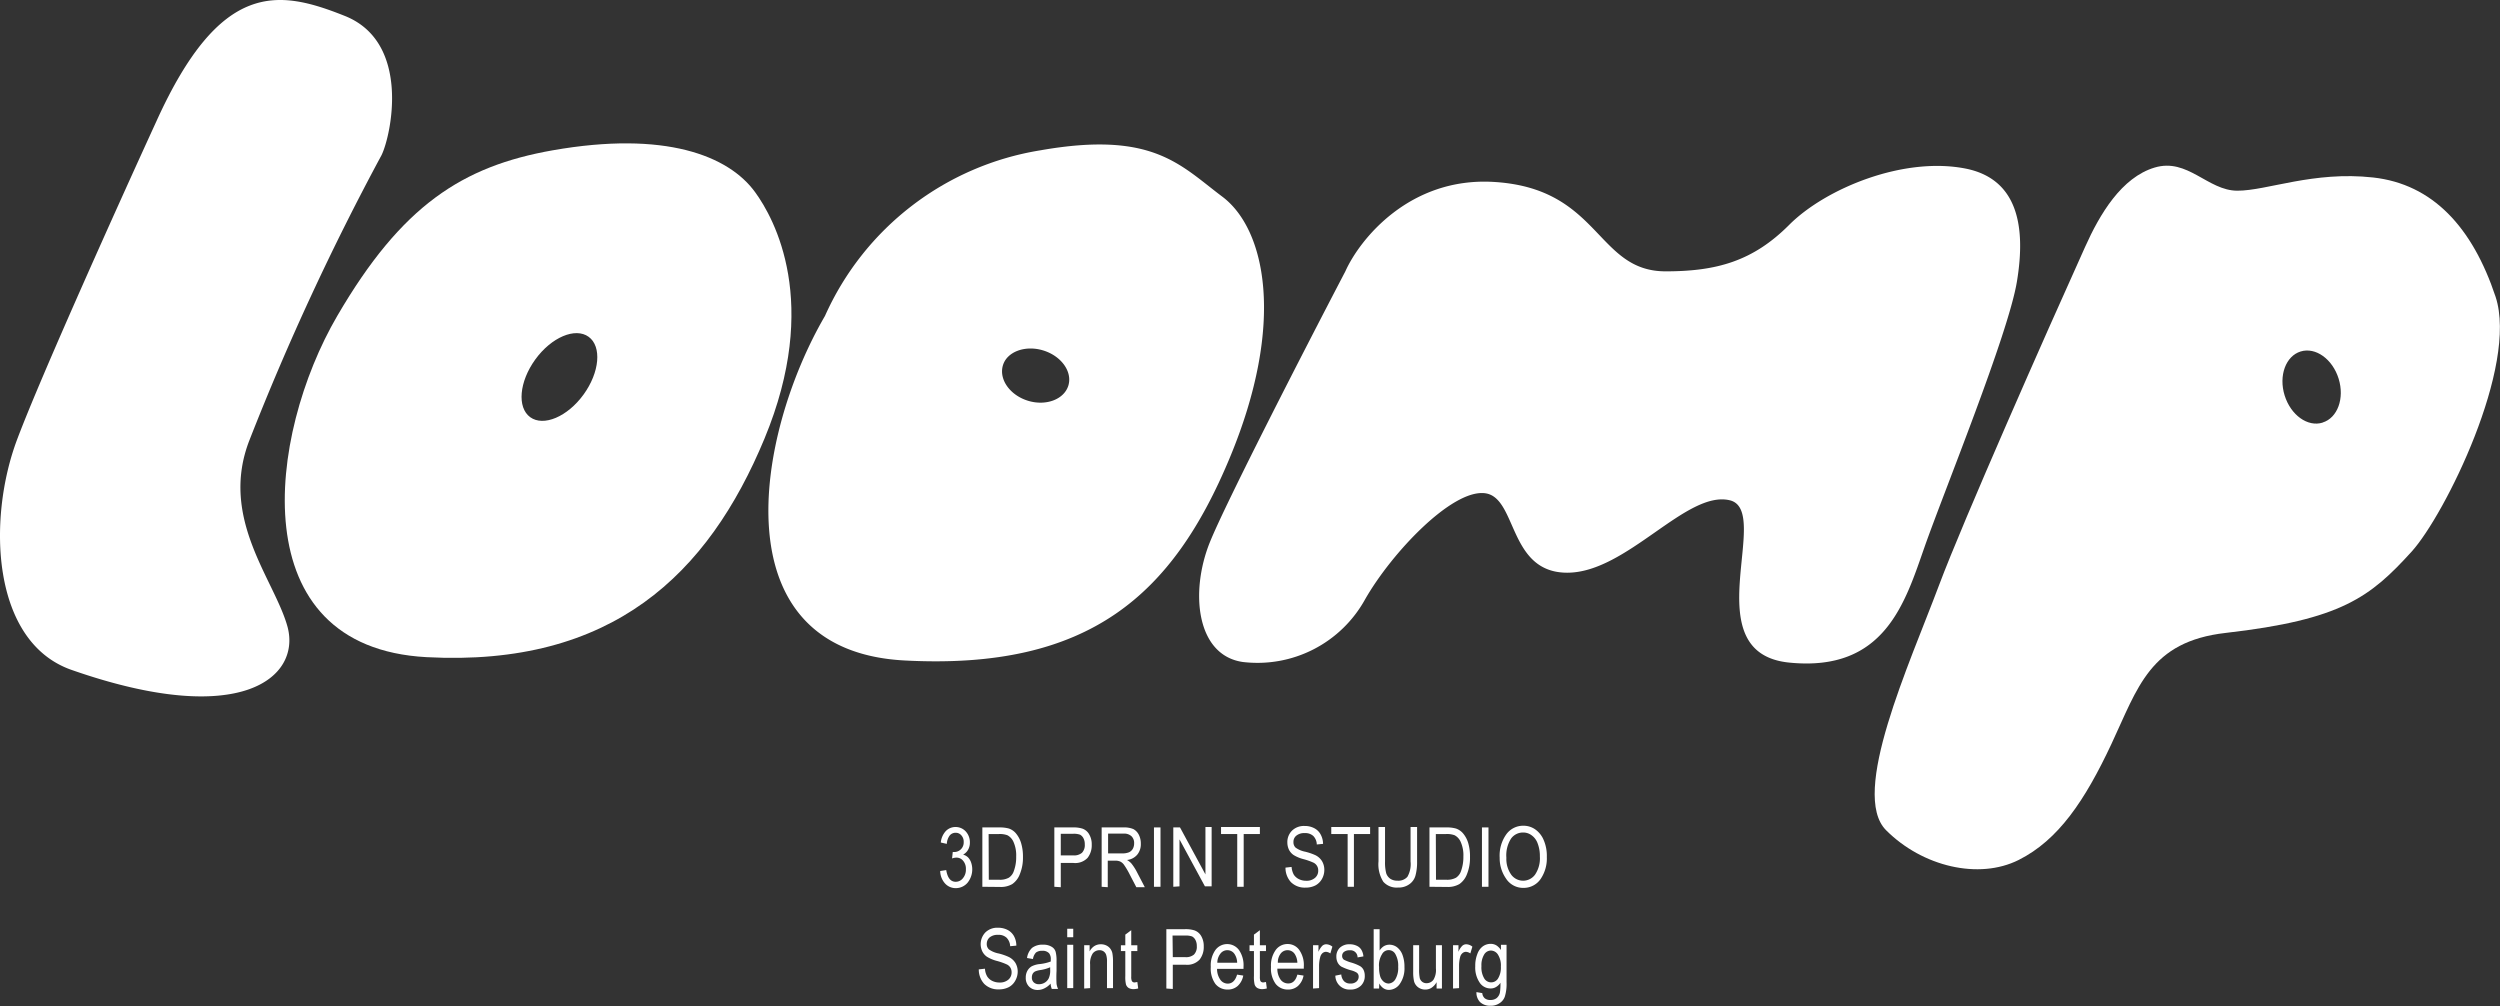
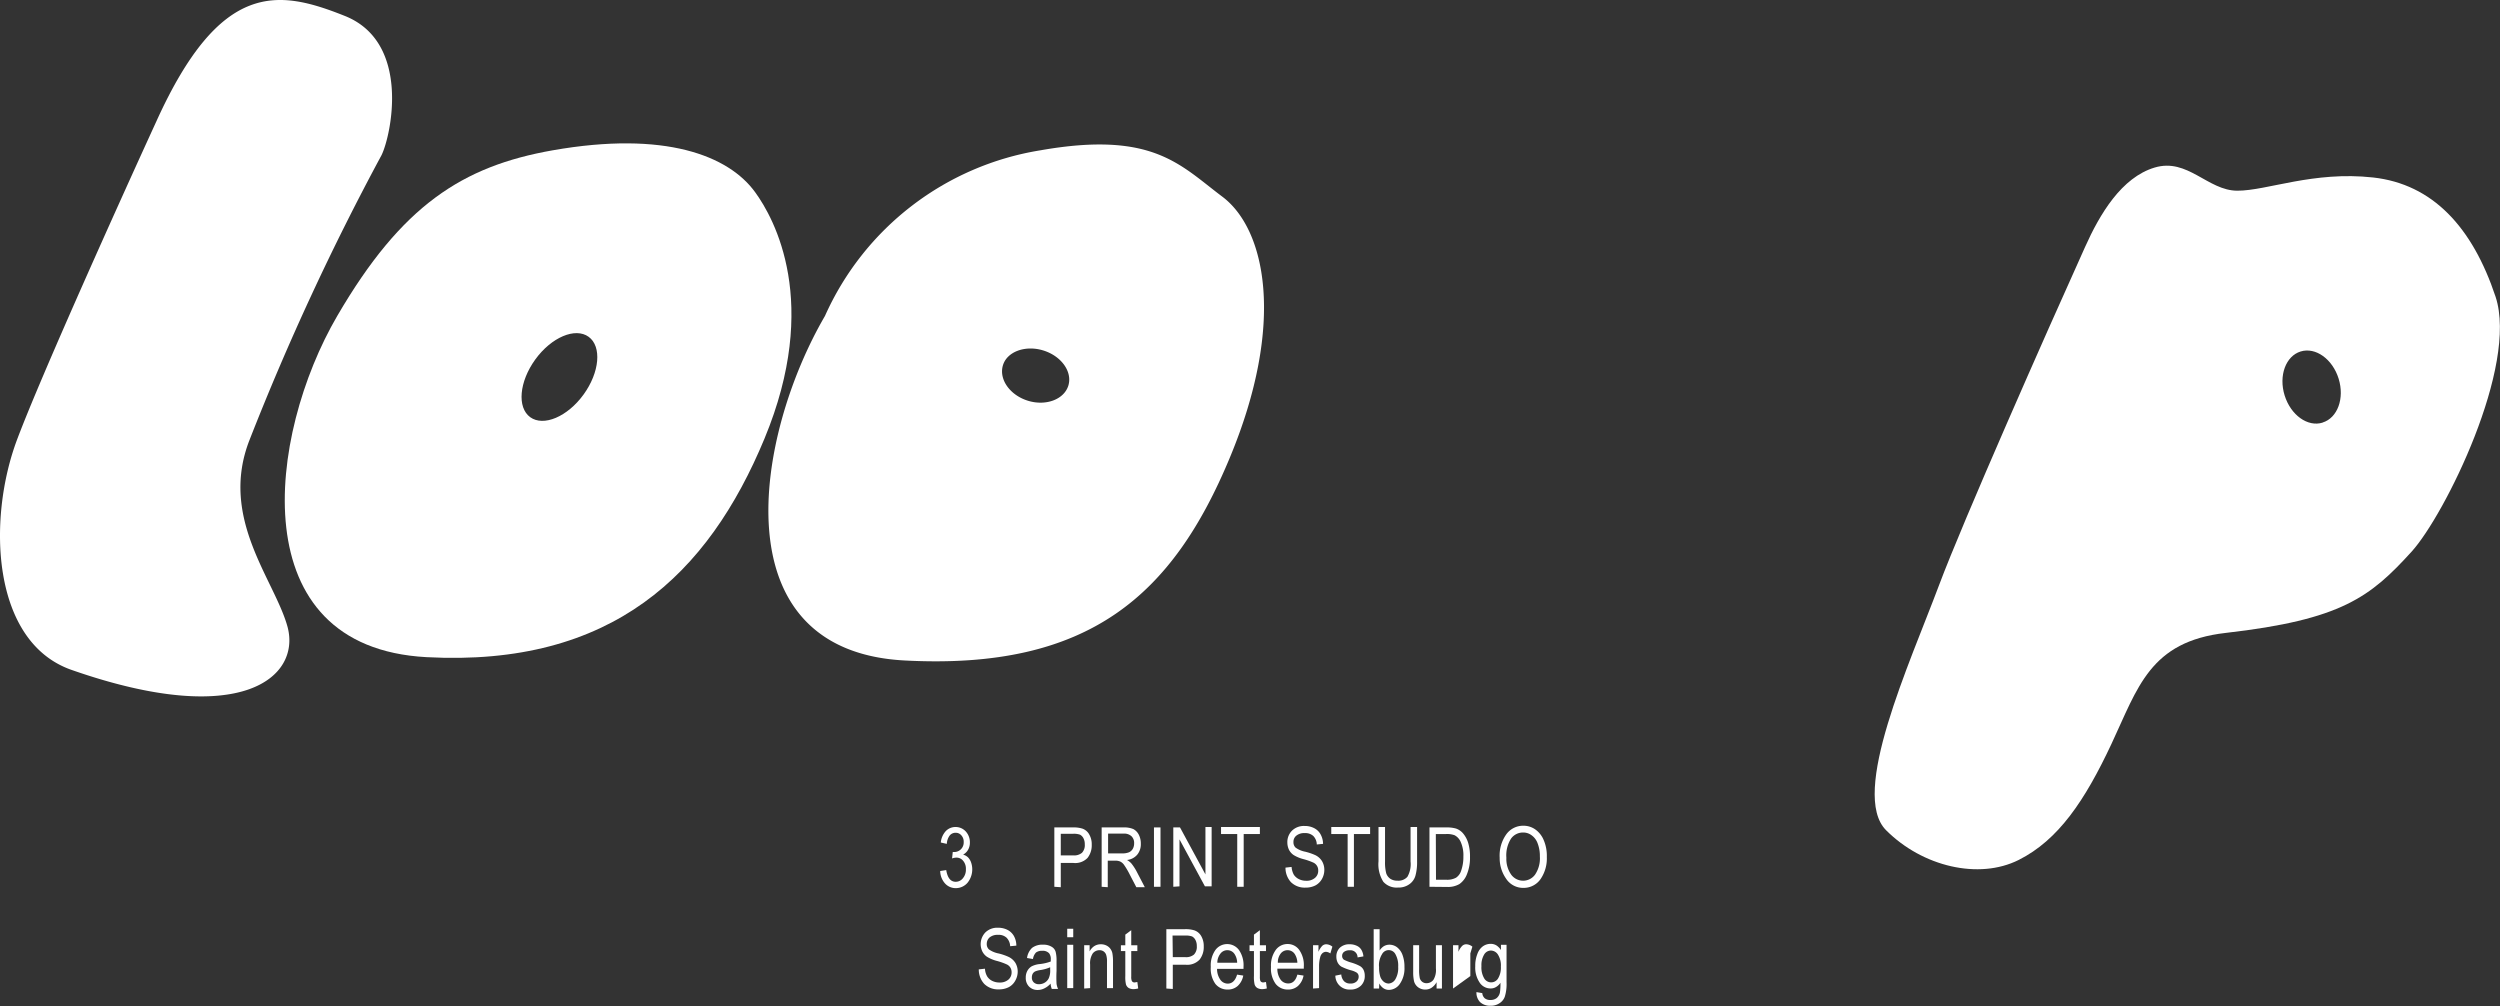
<svg xmlns="http://www.w3.org/2000/svg" viewBox="0 0 294.83 118.66">
  <rect x="0" y="0" width="294.83" height="118.66" fill="#333333" stroke="none" />
  <defs>
    <style>.cls-1{fill:#fff;}</style>
  </defs>
  <title>Ресурс 2@4xк</title>
  <g id="Слой_2" data-name="Слой 2">
    <g id="Слой_1-2" data-name="Слой 1">
      <path class="cls-1" d="M29.43,51.88A306.11,306.11,0,0,1,45,18.29C46.14,15.94,48.49,5,40.67,1.88S26-2.42,18.41,14.38c-4.3,9.38-13.6,30-16.41,37.5C-1.51,61.26-1,75.7,8.43,79c20,7,27,.88,25.5-5C32.46,68.45,25.78,61.17,29.43,51.88Z" />
      <path class="cls-1" d="M89.05,22.66c-3.12-4.3-10.61-7.27-23.89-4.93-10.63,1.88-17.79,6.49-25.39,19.53C31.56,51.33,28.44,76.33,50.31,77.5s33.21-9.77,39.85-25.78S91.33,25.78,89.05,22.66ZM68.82,46.53c-1.9,2.62-4.72,3.81-6.29,2.67s-1.3-4.19.6-6.81,4.72-3.81,6.29-2.67S70.72,43.91,68.82,46.53Z" />
-       <path class="cls-1" d="M227,64.41c2.34-6.64,9.84-25,10.86-31.21,1.1-6.64,0-12-5.86-13.28-7.42-1.56-16.72,2.31-21,6.6S202.43,32,196.43,32c-8.21,0-7.69-9.76-20.19-10.54-10-.63-15.89,6.77-17.58,10.54-4.56,8.73-14.14,27.35-16,32-2.34,5.86-1.56,13.29,3.91,14.07A14.5,14.5,0,0,0,161,70.66c3.13-5.46,10.16-12.89,14.06-12.5s2.74,9.38,9.77,9.38S198.89,57.77,204,59s-4.3,18,7,19.14S224.67,71.05,227,64.41Z" />
      <path class="cls-1" d="M144.16,23.2c-5-3.75-8.2-7.81-21.48-5.47A33.7,33.7,0,0,0,97.29,37.26c-8.2,14.07-12.5,39.46,9.37,40.63S138.31,70.08,145,54.06,149.21,27,144.16,23.2ZM126,45.45c-.49,1.64-2.62,2.46-4.74,1.82s-3.45-2.48-3-4.13,2.61-2.46,4.74-1.82S126.48,43.8,126,45.45Z" />
      <path class="cls-1" d="M294.31,35c-2.73-8.21-7.42-13.29-14.45-14.07s-12.5,1.56-16,1.56-5.86-3.9-9.76-2.73-6.46,5.47-8.21,9.38C241.31,39.28,231.5,61.47,228.68,69c-3.51,9.37-10.54,24.61-6.25,28.91s10.94,5.86,15.63,3.51,7.81-7,10.94-13.67,4.53-12.09,13.49-13.11c13.67-1.56,17.05-4.23,21.94-9.61C288.33,60.7,297,43.19,294.31,35Zm-20.4,14.84c-1.76.55-3.76-.89-4.48-3.21s.13-4.64,1.89-5.18,3.76.89,4.48,3.21S275.67,49.29,273.91,49.83Z" />
      <path class="cls-1" d="M110.88,102.72l.71-.11c.15.92.52,1.38,1.12,1.38a1.07,1.07,0,0,0,.84-.41,1.56,1.56,0,0,0,.36-1.07,1.44,1.44,0,0,0-.33-1,1,1,0,0,0-.8-.37,1.52,1.52,0,0,0-.5.1l.08-.76h.11a1.12,1.12,0,0,0,1.18-1.18,1.09,1.09,0,0,0-.28-.79.86.86,0,0,0-.67-.3.89.89,0,0,0-.69.31,1.78,1.78,0,0,0-.35,1l-.71-.16a2.33,2.33,0,0,1,.6-1.36,1.59,1.59,0,0,1,1.14-.47,1.62,1.62,0,0,1,1.2.52,1.88,1.88,0,0,1,.49,1.31,1.67,1.67,0,0,1-.21.85,1.5,1.5,0,0,1-.59.58,1.31,1.31,0,0,1,.58.32,1.64,1.64,0,0,1,.36.59,2.51,2.51,0,0,1-.43,2.42,1.81,1.81,0,0,1-1.37.62,1.69,1.69,0,0,1-1.26-.54A2.25,2.25,0,0,1,110.88,102.72Z" />
-       <path class="cls-1" d="M115.85,104.58v-7h2a4,4,0,0,1,1.13.13,1.88,1.88,0,0,1,.87.62,3.17,3.17,0,0,1,.58,1.13,5.47,5.47,0,0,1,.21,1.61,5.09,5.09,0,0,1-.36,2,2.48,2.48,0,0,1-.9,1.19,2.65,2.65,0,0,1-1.44.34Zm.76-.83h1.23a2.16,2.16,0,0,0,1.13-.24,1.46,1.46,0,0,0,.59-.78,4.66,4.66,0,0,0,.28-1.72,3.83,3.83,0,0,0-.3-1.68,1.61,1.61,0,0,0-.74-.83,2.6,2.6,0,0,0-1-.14h-1.21Z" />
      <path class="cls-1" d="M124.34,104.58v-7h2.18a3.45,3.45,0,0,1,1.13.14,1.47,1.47,0,0,1,.8.68,2.29,2.29,0,0,1,.3,1.21,2.39,2.39,0,0,1-.49,1.56,2,2,0,0,1-1.67.6H125.1v2.86Zm.76-3.7h1.5a1.43,1.43,0,0,0,1-.31,1.31,1.31,0,0,0,.33-1,1.47,1.47,0,0,0-.16-.72,1,1,0,0,0-.39-.41,2.18,2.18,0,0,0-.82-.11H125.1Z" />
      <path class="cls-1" d="M129.92,104.58v-7h2.56a2.74,2.74,0,0,1,1.19.2,1.55,1.55,0,0,1,.63.66,2.24,2.24,0,0,1,.24,1.06,1.93,1.93,0,0,1-.42,1.29,1.83,1.83,0,0,1-1.21.63,2.17,2.17,0,0,1,.5.39,5.87,5.87,0,0,1,.6.9l1,1.92h-1l-.76-1.46a9.13,9.13,0,0,0-.68-1.16,1.16,1.16,0,0,0-.45-.4,1.35,1.35,0,0,0-.59-.11h-.89v3.13Zm.76-3.94h1.65a2,2,0,0,0,.82-.13,1,1,0,0,0,.44-.4,1.28,1.28,0,0,0,.16-.65,1.1,1.1,0,0,0-.31-.84,1.26,1.26,0,0,0-.93-.31h-1.83Z" />
      <path class="cls-1" d="M136.09,104.58v-7h.77v7Z" />
      <path class="cls-1" d="M138.37,104.58v-7h.79l3,5.54V97.53h.73v7h-.79l-3-5.54v5.54Z" />
      <path class="cls-1" d="M145.91,104.58V98.36H144v-.83h4.58v.83h-1.91v6.22Z" />
      <path class="cls-1" d="M151.6,102.32l.72-.08a2.24,2.24,0,0,0,.26.91,1.5,1.5,0,0,0,.59.52,1.84,1.84,0,0,0,.85.2,1.5,1.5,0,0,0,1.06-.34,1.08,1.08,0,0,0,.38-.87,1,1,0,0,0-.14-.54,1,1,0,0,0-.41-.38,7.34,7.34,0,0,0-1.19-.42,4.23,4.23,0,0,1-1.17-.49,1.7,1.7,0,0,1-.54-.62,2,2,0,0,1-.19-.85,1.89,1.89,0,0,1,.55-1.4,2,2,0,0,1,1.5-.55,2.34,2.34,0,0,1,1.12.26,1.76,1.76,0,0,1,.75.73,2.35,2.35,0,0,1,.29,1.12l-.74.07a1.46,1.46,0,0,0-.41-1,1.38,1.38,0,0,0-1-.34,1.46,1.46,0,0,0-1,.3.92.92,0,0,0-.34.75.86.86,0,0,0,.25.66,2.86,2.86,0,0,0,1.12.48,6.79,6.79,0,0,1,1.21.41,1.89,1.89,0,0,1,.79.71,2,2,0,0,1,.27,1,2.17,2.17,0,0,1-.28,1.1,1.94,1.94,0,0,1-.77.76,2.54,2.54,0,0,1-1.18.26,2.31,2.31,0,0,1-1.71-.65A2.49,2.49,0,0,1,151.6,102.32Z" />
      <path class="cls-1" d="M158.93,104.58V98.36H157v-.83h4.58v.83h-1.91v6.22Z" />
      <path class="cls-1" d="M166.35,97.53h.77v4.08a6,6,0,0,1-.2,1.68,1.84,1.84,0,0,1-.73,1,2.16,2.16,0,0,1-1.33.38,2.09,2.09,0,0,1-1.72-.68,3.85,3.85,0,0,1-.57-2.41V97.53h.77v4.07a5.07,5.07,0,0,0,.14,1.39,1.3,1.3,0,0,0,.49.65,1.47,1.47,0,0,0,.83.22,1.41,1.41,0,0,0,1.18-.46,3,3,0,0,0,.37-1.8Z" />
      <path class="cls-1" d="M168.58,104.58v-7h2a3.88,3.88,0,0,1,1.12.13,1.9,1.9,0,0,1,.88.62,3.17,3.17,0,0,1,.58,1.13,5.49,5.49,0,0,1,.2,1.61,5.09,5.09,0,0,1-.35,2,2.48,2.48,0,0,1-.9,1.19,2.69,2.69,0,0,1-1.44.34Zm.77-.83h1.23a2.16,2.16,0,0,0,1.13-.24,1.51,1.51,0,0,0,.59-.78,4.88,4.88,0,0,0,.28-1.72,3.83,3.83,0,0,0-.3-1.68,1.61,1.61,0,0,0-.74-.83,2.6,2.6,0,0,0-1-.14h-1.21Z" />
-       <path class="cls-1" d="M174.77,104.58v-7h.77v7Z" />
      <path class="cls-1" d="M176.86,101.15a4.31,4.31,0,0,1,.79-2.77,2.45,2.45,0,0,1,2-1,2.41,2.41,0,0,1,1.4.43,2.88,2.88,0,0,1,1,1.26,4.7,4.7,0,0,1,.37,2,4.31,4.31,0,0,1-.71,2.56,2.42,2.42,0,0,1-2.05,1.08,2.4,2.4,0,0,1-2.06-1.11A4.18,4.18,0,0,1,176.86,101.15Zm.79,0a3.2,3.2,0,0,0,.57,2,1.74,1.74,0,0,0,2.81,0,3.43,3.43,0,0,0,.57-2.14,4.18,4.18,0,0,0-.29-1.62,2,2,0,0,0-.68-.88,1.64,1.64,0,0,0-1-.33,1.73,1.73,0,0,0-1.43.72A3.66,3.66,0,0,0,177.65,101.16Z" />
      <path class="cls-1" d="M115.43,114.32l.73-.08a2,2,0,0,0,.26.91,1.47,1.47,0,0,0,.58.52,1.88,1.88,0,0,0,.86.2,1.52,1.52,0,0,0,1.06-.34,1.11,1.11,0,0,0,.38-.87,1.06,1.06,0,0,0-.14-.54,1,1,0,0,0-.42-.38,7.34,7.34,0,0,0-1.19-.42,4.28,4.28,0,0,1-1.16-.49,1.7,1.7,0,0,1-.54-.62,2,2,0,0,1,.36-2.25,2,2,0,0,1,1.49-.55,2.41,2.41,0,0,1,1.13.26,1.82,1.82,0,0,1,.75.73,2.35,2.35,0,0,1,.28,1.12l-.73.07a1.51,1.51,0,0,0-.42-1,1.34,1.34,0,0,0-1-.34,1.46,1.46,0,0,0-1,.3,1,1,0,0,0-.34.75.86.86,0,0,0,.25.66,2.92,2.92,0,0,0,1.13.48,6.34,6.34,0,0,1,1.2.41,1.92,1.92,0,0,1,.8.71,2,2,0,0,1,.27,1,2.18,2.18,0,0,1-.29,1.1,1.88,1.88,0,0,1-.77.76,2.5,2.5,0,0,1-1.17.26,2.32,2.32,0,0,1-1.72-.65A2.49,2.49,0,0,1,115.43,114.32Z" />
      <path class="cls-1" d="M123.9,116a2.38,2.38,0,0,1-.74.56,1.71,1.71,0,0,1-.8.19,1.38,1.38,0,0,1-1-.4,1.43,1.43,0,0,1-.39-1.06,1.63,1.63,0,0,1,.18-.78,1.45,1.45,0,0,1,.5-.54,2.68,2.68,0,0,1,1-.28,5.14,5.14,0,0,0,1.27-.3v-.22a1.11,1.11,0,0,0-.19-.74,1,1,0,0,0-.81-.3,1.17,1.17,0,0,0-.74.2,1.38,1.38,0,0,0-.36.77l-.7-.12a2,2,0,0,1,.6-1.2,2,2,0,0,1,1.31-.37,1.8,1.8,0,0,1,1,.25,1,1,0,0,1,.47.61,4.14,4.14,0,0,1,.1,1.07v1.15a14.41,14.41,0,0,0,0,1.53,2.24,2.24,0,0,0,.18.61h-.74A2.08,2.08,0,0,1,123.9,116Zm-.05-1.93a4.46,4.46,0,0,1-1.16.33,2.42,2.42,0,0,0-.63.17.75.75,0,0,0-.28.28.93.93,0,0,0-.09.42.76.76,0,0,0,.22.58.85.85,0,0,0,.63.22,1.29,1.29,0,0,0,.69-.2,1.22,1.22,0,0,0,.46-.52,2.22,2.22,0,0,0,.16-1Z" />
      <path class="cls-1" d="M125.86,110.53v-1h.71v1Zm0,6v-5.11h.71v5.11Z" />
      <path class="cls-1" d="M127.86,116.58v-5.11h.64v.73a1.65,1.65,0,0,1,.56-.63,1.41,1.41,0,0,1,.77-.21,1.44,1.44,0,0,1,.62.13,1.28,1.28,0,0,1,.46.35,1.42,1.42,0,0,1,.27.55,5.29,5.29,0,0,1,.08,1v3.14h-.71v-3.1a2.44,2.44,0,0,0-.1-.83.81.81,0,0,0-.3-.4.82.82,0,0,0-.47-.14,1,1,0,0,0-.81.38,2.13,2.13,0,0,0-.31,1.3v2.79Z" />
      <path class="cls-1" d="M134.13,115.81l.1.76a2.27,2.27,0,0,1-.53.08,1.16,1.16,0,0,1-.6-.14.79.79,0,0,1-.31-.41,3.77,3.77,0,0,1-.08-1v-2.94h-.52v-.68h.52v-1.26l.7-.52v1.78h.72v.68h-.72v3a1.21,1.21,0,0,0,.07.53.35.35,0,0,0,.34.17Z" />
      <path class="cls-1" d="M137.55,116.58v-7h2.18a3.45,3.45,0,0,1,1.13.14,1.49,1.49,0,0,1,.8.67,2.32,2.32,0,0,1,.3,1.22,2.39,2.39,0,0,1-.49,1.56,2,2,0,0,1-1.68.6h-1.48v2.86Zm.76-3.7h1.5a1.43,1.43,0,0,0,1-.31,1.31,1.31,0,0,0,.33-1,1.47,1.47,0,0,0-.16-.72,1,1,0,0,0-.39-.41,2.2,2.2,0,0,0-.83-.11h-1.48Z" />
      <path class="cls-1" d="M145.89,114.94l.73.11a2.18,2.18,0,0,1-.66,1.23,1.72,1.72,0,0,1-1.18.42,1.81,1.81,0,0,1-1.45-.67,3.11,3.11,0,0,1-.54-2,3.15,3.15,0,0,1,.55-2,1.73,1.73,0,0,1,2.77,0,3.15,3.15,0,0,1,.54,2v.23h-3.12a2.2,2.2,0,0,0,.4,1.3,1.07,1.07,0,0,0,.86.44C145.31,116,145.69,115.64,145.89,114.94Zm-2.33-1.4h2.34a1.91,1.91,0,0,0-.29-1,1,1,0,0,0-.87-.48,1,1,0,0,0-.81.4A1.74,1.74,0,0,0,143.56,113.54Z" />
      <path class="cls-1" d="M149.3,115.81l.1.76a2.27,2.27,0,0,1-.53.08,1.16,1.16,0,0,1-.6-.14.74.74,0,0,1-.31-.41,3.77,3.77,0,0,1-.08-1v-2.94h-.52v-.68h.52v-1.26l.7-.52v1.78h.72v.68h-.72v3a1.46,1.46,0,0,0,.06.53.38.38,0,0,0,.35.17Z" />
      <path class="cls-1" d="M153,114.94l.73.11a2.18,2.18,0,0,1-.66,1.23,1.72,1.72,0,0,1-1.18.42,1.81,1.81,0,0,1-1.45-.67,3.11,3.11,0,0,1-.55-2,3.15,3.15,0,0,1,.56-2,1.72,1.72,0,0,1,1.41-.7,1.67,1.67,0,0,1,1.35.68,3.09,3.09,0,0,1,.55,2v.23h-3.12a2.21,2.21,0,0,0,.39,1.3,1.1,1.1,0,0,0,.87.44Q152.71,116,153,114.94Zm-2.33-1.4H153a2,2,0,0,0-.29-1,1,1,0,0,0-.87-.48,1,1,0,0,0-.81.4A1.68,1.68,0,0,0,150.7,113.54Z" />
      <path class="cls-1" d="M154.85,116.58v-5.11h.64v.78a2.27,2.27,0,0,1,.45-.71.69.69,0,0,1,.46-.18,1.2,1.2,0,0,1,.73.28l-.24.8a1,1,0,0,0-.52-.19.66.66,0,0,0-.41.16.91.91,0,0,0-.26.45,4,4,0,0,0-.14,1v2.67Z" />
      <path class="cls-1" d="M157.48,115.06l.7-.14a1.27,1.27,0,0,0,.34.81,1,1,0,0,0,.74.26,1,1,0,0,0,.71-.23.75.75,0,0,0,.26-.58.57.57,0,0,0-.22-.47,2.45,2.45,0,0,0-.72-.29,6.07,6.07,0,0,1-1.11-.43,1.25,1.25,0,0,1-.43-.48,1.51,1.51,0,0,1-.15-.68,1.41,1.41,0,0,1,.41-1.06,1.61,1.61,0,0,1,1.16-.41,1.9,1.9,0,0,1,.82.17,1.21,1.21,0,0,1,.54.45,1.8,1.8,0,0,1,.26.81l-.69.12a.83.83,0,0,0-.91-.84,1.05,1.05,0,0,0-.69.19.57.57,0,0,0-.22.47.54.54,0,0,0,.21.45,5.24,5.24,0,0,0,.77.31,5.27,5.27,0,0,1,1.14.45,1.11,1.11,0,0,1,.41.45,1.59,1.59,0,0,1,.14.68,1.56,1.56,0,0,1-.46,1.18,1.74,1.74,0,0,1-1.27.45A1.65,1.65,0,0,1,157.48,115.06Z" />
      <path class="cls-1" d="M162.64,116.58H162v-7h.7v2.52a1.59,1.59,0,0,1,.51-.52,1.3,1.3,0,0,1,.64-.17,1.48,1.48,0,0,1,.89.29,2,2,0,0,1,.65.89,3.89,3.89,0,0,1,.24,1.45,3.2,3.2,0,0,1-.55,2,1.59,1.59,0,0,1-1.26.7,1.14,1.14,0,0,1-.66-.19,1.56,1.56,0,0,1-.5-.57Zm0-2.59a3.59,3.59,0,0,0,.14,1.19,1.34,1.34,0,0,0,.41.6.93.93,0,0,0,.59.21,1,1,0,0,0,.77-.49,2.61,2.61,0,0,0,.34-1.48,2.73,2.73,0,0,0-.32-1.48.89.89,0,0,0-1.59,0A2.44,2.44,0,0,0,162.63,114Z" />
      <path class="cls-1" d="M169.42,116.58v-.75a1.86,1.86,0,0,1-.58.65,1.3,1.3,0,0,1-.75.22,1.37,1.37,0,0,1-.85-.27,1.31,1.31,0,0,1-.47-.67,4.73,4.73,0,0,1-.11-1.12v-3.17h.7v2.84a4.73,4.73,0,0,0,.08,1.06.84.84,0,0,0,.29.42.8.8,0,0,0,.49.16,1,1,0,0,0,.84-.42,2.23,2.23,0,0,0,.28-1.32v-2.74h.71v5.11Z" />
-       <path class="cls-1" d="M171.36,116.58v-5.11H172v.78a2,2,0,0,1,.45-.71.69.69,0,0,1,.46-.18,1.2,1.2,0,0,1,.73.28l-.24.8a1,1,0,0,0-.52-.19.64.64,0,0,0-.41.16.86.86,0,0,0-.27.45,4,4,0,0,0-.13,1v2.67Z" />
+       <path class="cls-1" d="M171.36,116.58v-5.11H172v.78a2,2,0,0,1,.45-.71.69.69,0,0,1,.46-.18,1.2,1.2,0,0,1,.73.28l-.24.8v2.67Z" />
      <path class="cls-1" d="M174.12,117l.69.12a.89.89,0,0,0,.29.61,1,1,0,0,0,.67.2,1.15,1.15,0,0,0,.74-.23,1.16,1.16,0,0,0,.38-.66,6.65,6.65,0,0,0,.06-1.14,1.54,1.54,0,0,1-.52.5,1.18,1.18,0,0,1-.64.17,1.53,1.53,0,0,1-1.25-.63,3.17,3.17,0,0,1-.56-2,3.74,3.74,0,0,1,.25-1.44,1.91,1.91,0,0,1,.65-.9,1.57,1.57,0,0,1,.92-.29,1.29,1.29,0,0,1,.67.18,1.77,1.77,0,0,1,.54.55v-.62h.66v4.42a5,5,0,0,1-.2,1.68,1.5,1.5,0,0,1-.63.79,1.8,1.8,0,0,1-1.05.3,1.7,1.7,0,0,1-1.25-.44A1.6,1.6,0,0,1,174.12,117Zm.59-3.07a2.52,2.52,0,0,0,.33,1.46.95.95,0,0,0,1.63,0A2.45,2.45,0,0,0,177,114a2.39,2.39,0,0,0-.35-1.43,1,1,0,0,0-.84-.47.93.93,0,0,0-.78.47A2.4,2.4,0,0,0,174.71,113.94Z" />
    </g>
  </g>
</svg>